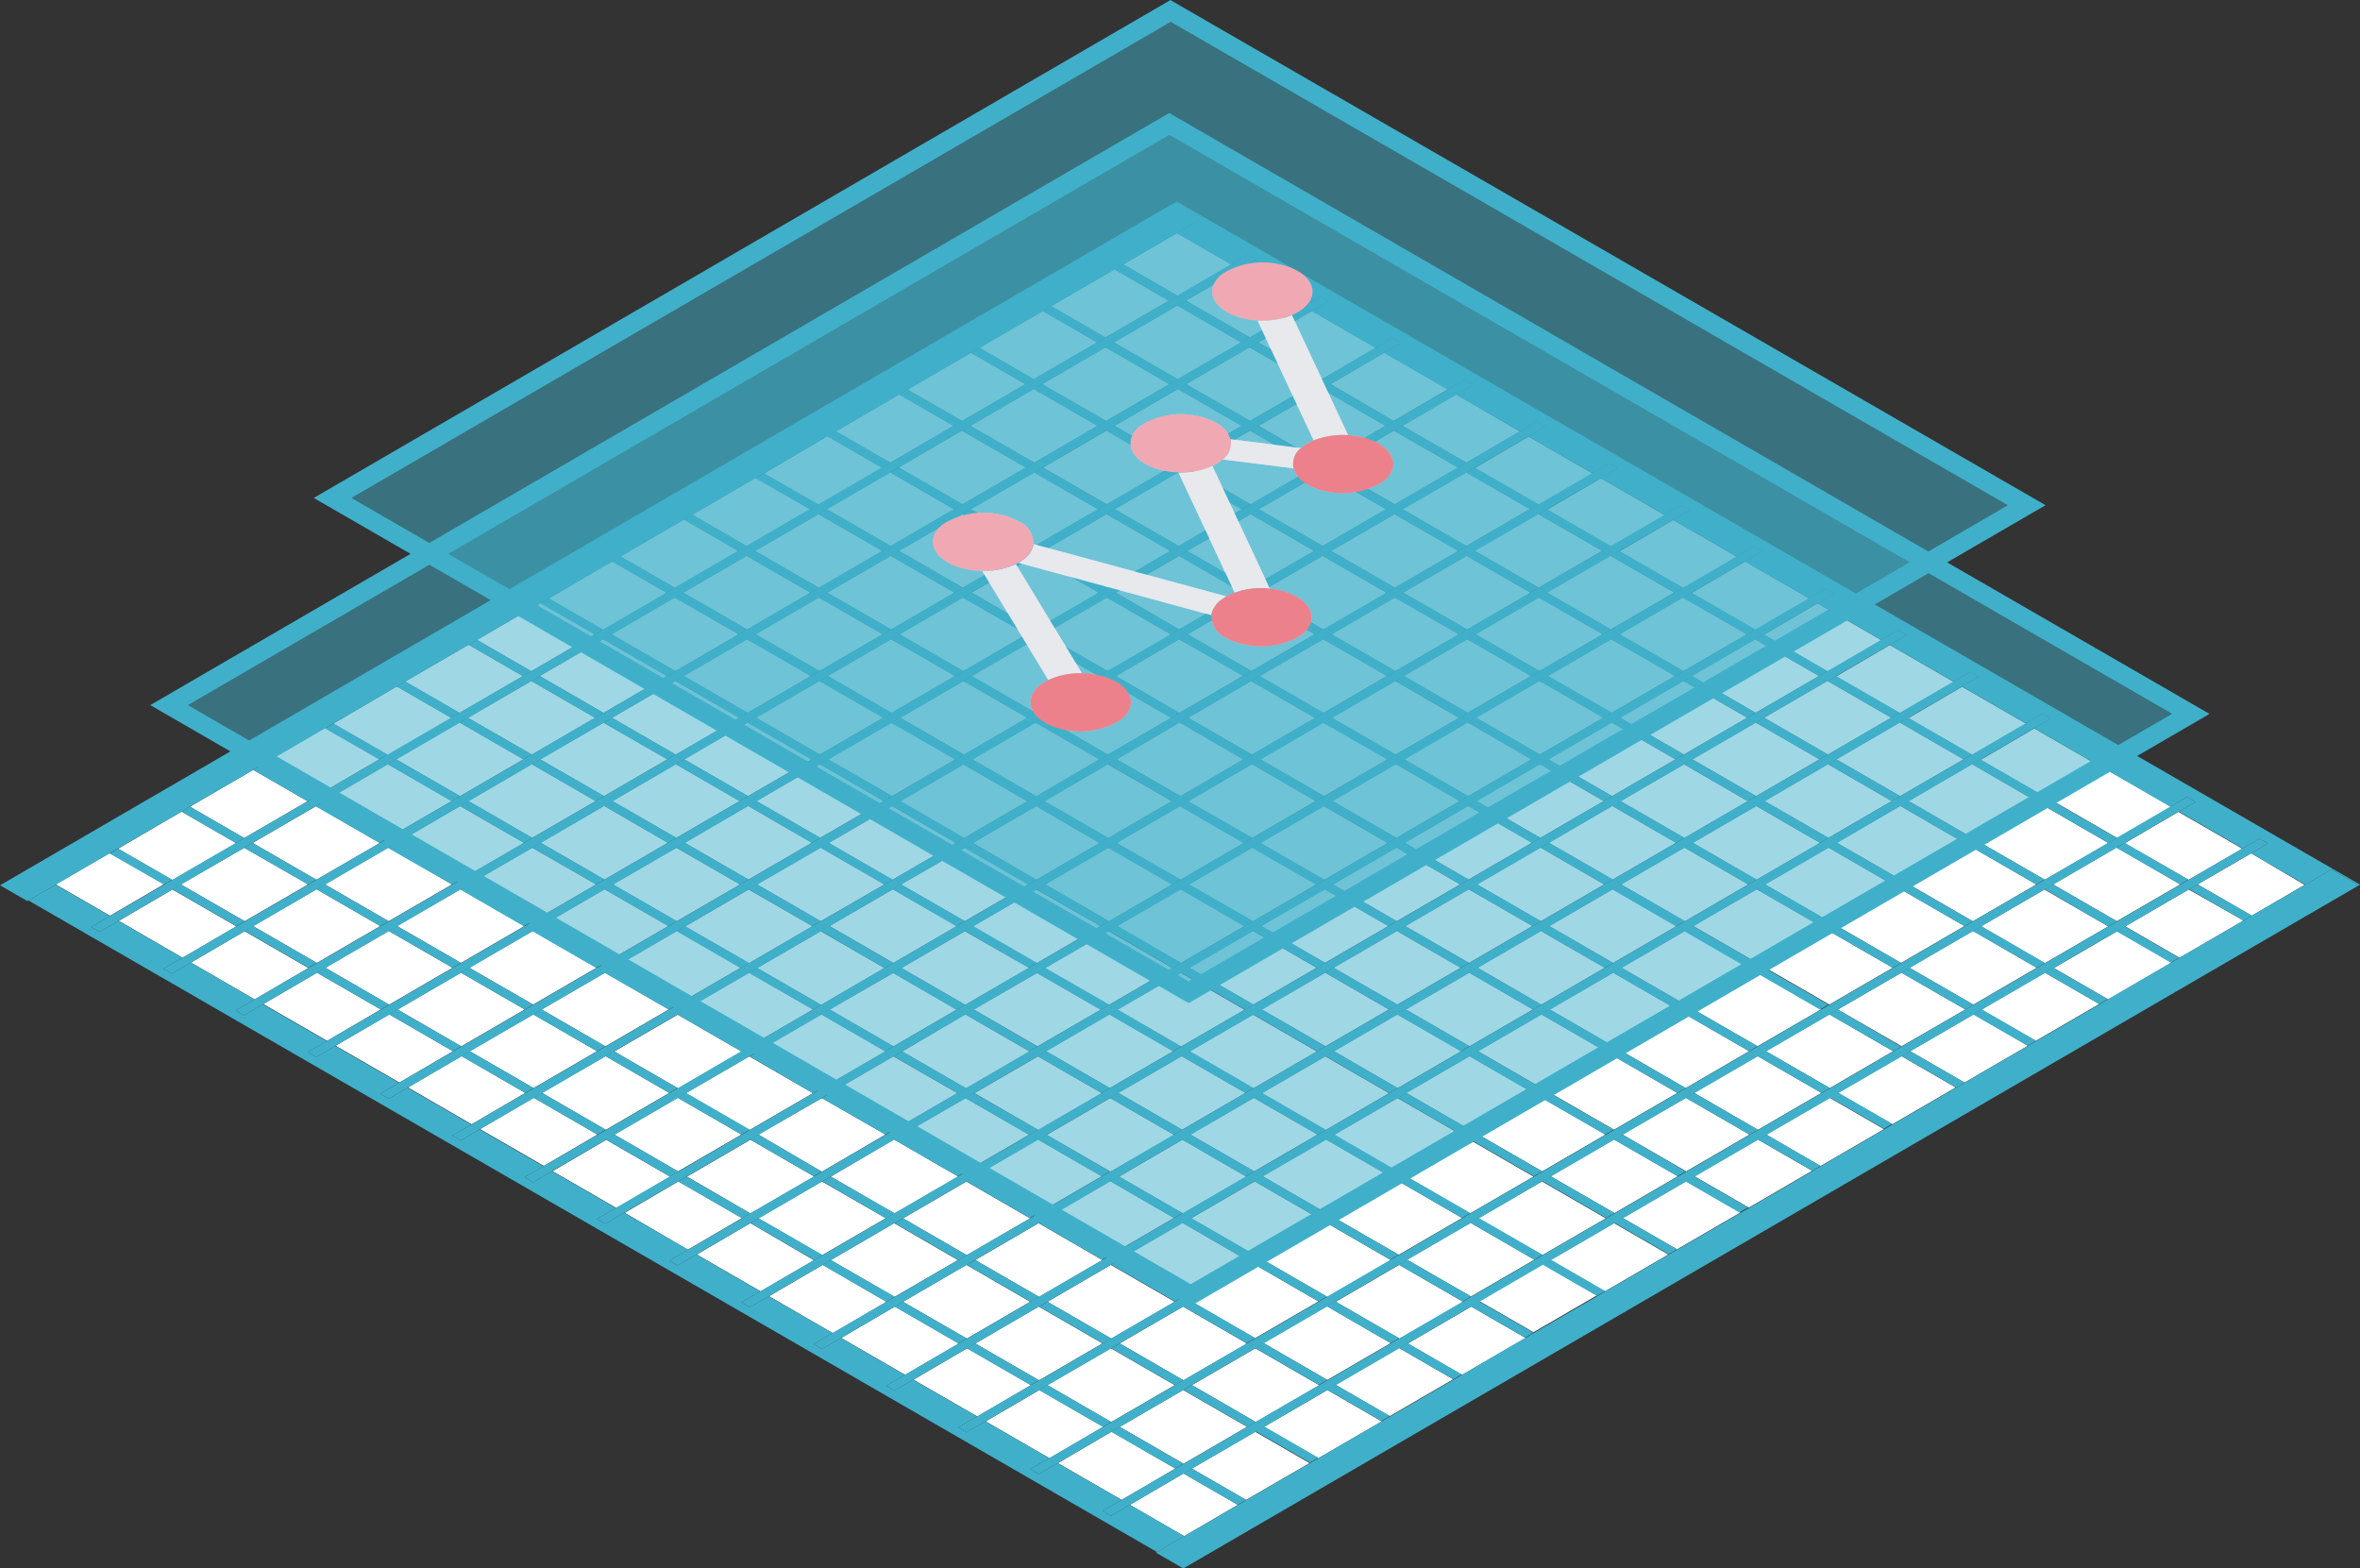
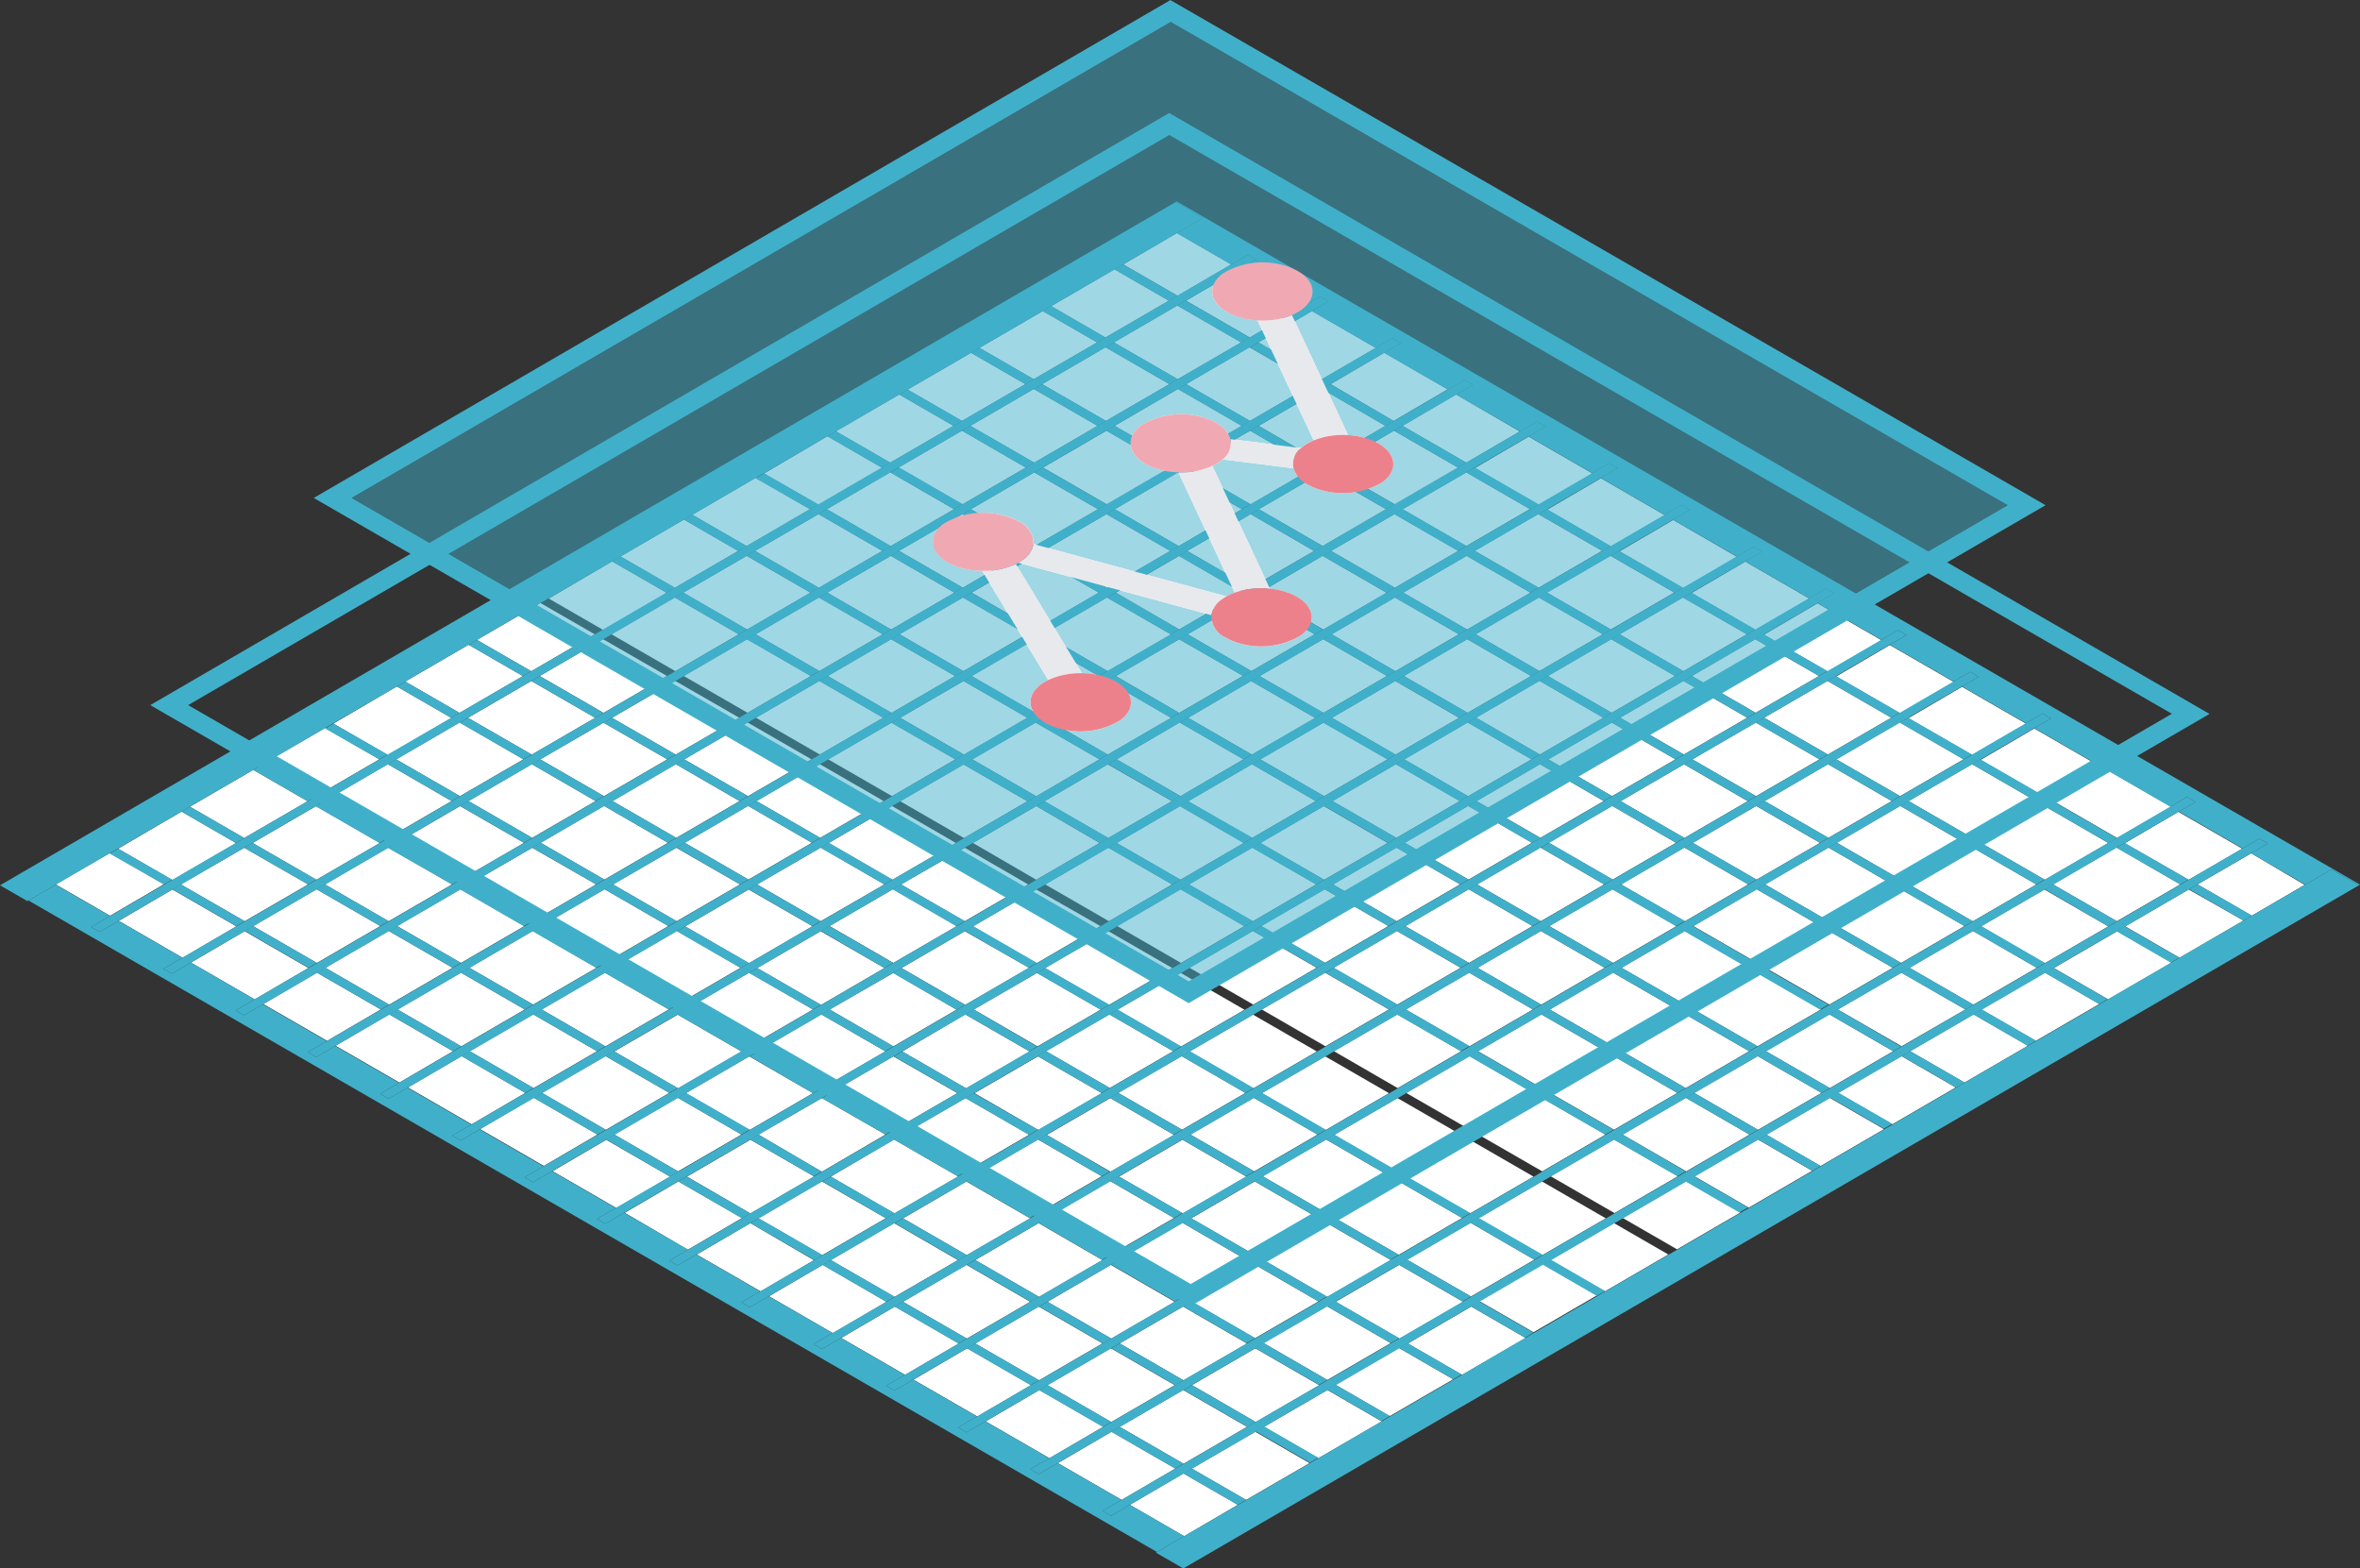
<svg xmlns="http://www.w3.org/2000/svg" viewBox="0 0 264.18 175.57">
  <rect x="0" y="0" width="264.18" height="175.57" fill="#333333" stroke="none" />
  <defs>
    <style>.cls-1{fill:none;}.cls-2{isolation:isolate;}.cls-3{clip-path:url(#clip-path);}.cls-4{fill:#fff;}.cls-5,.cls-7{fill:#40b0ca;}.cls-6{clip-path:url(#clip-path-2);}.cls-7{opacity:0.5;}.cls-8{clip-path:url(#clip-path-3);}.cls-9{fill:#e7e9ed;}.cls-10{fill:#ed818b;}.cls-11{fill:#f0a9b3;}</style>
    <clipPath id="clip-path">
      <polygon class="cls-1" points="0 99.1 131.72 22.55 264.19 99.03 132.46 175.57 0 99.1" />
    </clipPath>
    <clipPath id="clip-path-2">
      <polygon class="cls-1" points="16.82 78.93 130.88 12.65 247.37 79.91 133.31 146.19 16.82 78.93" />
    </clipPath>
    <clipPath id="clip-path-3">
      <polygon class="cls-1" points="35.12 55.74 131.03 0 228.98 56.55 133.06 112.29 35.12 55.74" />
    </clipPath>
  </defs>
  <title>Logo</title>
  <g id="Layer_2" data-name="Layer 2">
    <g id="Layer_1-2" data-name="Layer 1">
      <g id="SpatialTis-logo">
        <g id="Buttom">
          <g class="cls-2">
            <g class="cls-3">
              <path class="cls-4" d="M18.36,99l-6.08-3.51L6.24,99l6.08,3.51,6-3.51m8.09,4.67L19.3,99.57l-6,3.51,7.14,4.13,6-3.51m8.08,4.66-7.14-4.12-6,3.51,7.13,4.12,6-3.51M42.62,113l-7.14-4.12-6,3.51,7.14,4.12,6-3.51m8.08,4.67-7.13-4.12-6,3.51,7.14,4.12,6-3.51m8.09,4.67-7.13-4.12-6,3.51,7.13,4.12,6-3.51M66.88,127l-7.14-4.12-6,3.51,7.14,4.12,6-3.51M75,131.71l-7.14-4.12-6,3.51,7.14,4.12,6-3.51m8.09,4.67-7.15-4.13-6,3.51L77,139.89l6-3.51m8.08,4.67L84,136.92l-6,3.51,7.14,4.12,6-3.5m8.09,4.67-7.14-4.13-6,3.51,7.14,4.13,6-3.51m8.09,4.67-7.15-4.13-6,3.51,7.15,4.13,6-3.51m8.08,4.66-7.14-4.12-6,3.51,7.14,4.12,6-3.51m8.09,4.67-7.15-4.12-6,3.51,7.14,4.12,6-3.51m8.09,4.67-7.15-4.12-6,3.51,7.14,4.12,6-3.51m7,4.06-6.08-3.51-6,3.51,6.08,3.51,6-3.51M26.4,94.36l-6.08-3.51L13.22,95l6.08,3.51,7.1-4.12M34.49,99,27.34,94.9,20.24,99l7.15,4.12L34.49,99m8.08,4.66-7.14-4.12-7.1,4.13,7.14,4.12,7.1-4.13m8.09,4.67-7.15-4.12-7.09,4.12,7.14,4.13,7.1-4.13M58.74,113l-7.14-4.12L44.5,113l7.14,4.13,7.1-4.13m8.09,4.67-7.14-4.12-7.1,4.12,7.14,4.13,7.1-4.13m8.09,4.67-7.14-4.12-7.1,4.12,7.14,4.13,7.1-4.13M83,127l-7.14-4.12L68.77,127l7.13,4.12L83,127m8.09,4.67L84,127.58l-7.1,4.13L84,135.83l7.1-4.12m8.08,4.67L92,132.25l-7.1,4.13,7.14,4.12,7.09-4.12m8.09,4.67-7.13-4.13L93,141.05l7.14,4.12,7.09-4.12m8.09,4.67-7.14-4.13-7.1,4.13,7.15,4.12,7.09-4.12m8.09,4.66-7.14-4.12-7.1,4.13,7.14,4.12,7.1-4.13m8.09,4.67-7.15-4.12-7.1,4.12,7.15,4.13,7.1-4.13m8.09,4.67-7.15-4.12-7.1,4.12,7.15,4.13,7.1-4.13m7,4.06-6.08-3.51-7.1,4.12,6.08,3.51,7.1-4.12M34.43,89.69l-6.08-3.51L21.26,90.3l6.08,3.51,7.09-4.12m8.09,4.67-7.15-4.12-7.09,4.12,7.14,4.12,7.1-4.12M50.6,99l-7.14-4.12L36.37,99l7.14,4.12L50.6,99m8.09,4.67-7.15-4.13-7.09,4.12,7.15,4.13,7.09-4.12m8.08,4.66-7.14-4.12-7.09,4.12,7.14,4.12,7.09-4.12M74.86,113l-7.14-4.12L60.63,113l7.14,4.13L74.86,113M83,117.7l-7.14-4.12-7.1,4.12,7.15,4.13L83,117.7M91,122.37l-7.13-4.12-7.1,4.12,7.14,4.12L91,122.37M99.12,127,92,122.92,84.89,127,92,131.16,99.12,127m8.09,4.67-7.14-4.12L93,131.71l7.13,4.12,7.1-4.12m8.08,4.67-7.13-4.12-7.09,4.12,7.13,4.12,7.09-4.12m8.09,4.67-7.14-4.13-7.09,4.13,7.14,4.12,7.09-4.12m8.09,4.67-7.14-4.13-7.09,4.13,7.14,4.12,7.09-4.12m8.09,4.67-7.15-4.13-7.09,4.12,7.14,4.13,7.1-4.12m8.09,4.67-7.15-4.13-7.09,4.12,7.14,4.13,7.1-4.12m7,4.05-6.08-3.51-7.09,4.12,6.08,3.51,7.09-4.12M42.46,85l-6.07-3.51-7.1,4.12,6.08,3.51L42.46,85m8.09,4.67-7.14-4.13-7.09,4.13,7.14,4.12,7.09-4.12m8.09,4.67L51.5,90.23l-7.09,4.13,7.13,4.12,7.1-4.12M66.73,99,59.58,94.9,52.49,99l7.14,4.13L66.73,99m8.08,4.66-7.14-4.12-7.09,4.12,7.14,4.12,7.09-4.12m8.09,4.67-7.14-4.12-7.09,4.12,7.14,4.12,7.09-4.12M91,113l-7.15-4.12L76.75,113l7.15,4.13L91,113m8.08,4.67-7.14-4.12-7.09,4.12L92,121.82l7.09-4.12m8.09,4.67L100,118.25l-7.09,4.12,7.15,4.12,7.09-4.12m8.08,4.67-7.14-4.12L101,127l7.14,4.12,7.09-4.12m8.09,4.67-7.14-4.12-7.09,4.12,7.14,4.12,7.09-4.12m8.09,4.67-7.14-4.13-7.1,4.12,7.15,4.13,7.09-4.12m8.08,4.67-7.13-4.13-7.1,4.13,7.14,4.12,7.09-4.12m8.09,4.67-7.14-4.13-7.09,4.12,7.14,4.13,7.09-4.12m8.09,4.67-7.14-4.13-7.09,4.12,7.14,4.13,7.09-4.12m7,4.05-6.08-3.51-7.09,4.12,6.07,3.51,7.1-4.12M50.5,80.35l-6.08-3.51L37.32,81l6.08,3.51,7.1-4.12M58.59,85l-7.14-4.13L44.35,85l7.14,4.12L58.59,85m8.08,4.67-7.14-4.13-7.09,4.13,7.13,4.12,7.1-4.12m8.09,4.67-7.14-4.13-7.1,4.13,7.14,4.12,7.1-4.12M82.84,99,75.71,94.9,68.61,99l7.14,4.12L82.84,99m8.09,4.67L83.8,99.57l-7.1,4.13,7.14,4.12,7.09-4.13M99,108.36l-7.14-4.12-7.1,4.12,7.15,4.13L99,108.36m8.09,4.67L100,108.91,92.87,113l7.14,4.13,7.1-4.13m8.09,4.67-7.15-4.12L101,117.7l7.15,4.13,7.1-4.13m8.08,4.67-7.14-4.12-7.1,4.12,7.14,4.12,7.1-4.12m8.09,4.67-7.14-4.12-7.1,4.12,7.14,4.12,7.1-4.12m8.09,4.67-7.15-4.13-7.09,4.13,7.14,4.12,7.1-4.12m8.08,4.66-7.14-4.12-7.1,4.13,7.14,4.12,7.1-4.13m8.09,4.68-7.14-4.13-7.1,4.13,7.14,4.12,7.1-4.12m8.09,4.67-7.15-4.13-7.09,4.13,7.14,4.12,7.1-4.12m7,4.05-6.08-3.51-7.09,4.13,6.07,3.51,7.1-4.13M58.53,75.68l-6.08-3.51-7.09,4.12,6.08,3.51,7.09-4.12m8.09,4.67-7.14-4.12-7.1,4.12,7.15,4.12,7.09-4.12M74.7,85,67.56,80.9,60.47,85l7.14,4.12L74.7,85m8.09,4.67-7.14-4.13-7.09,4.13,7.14,4.12,7.09-4.12m8.09,4.67-7.14-4.13-7.09,4.13,7.13,4.12,7.1-4.12M99,99l-7.13-4.12L84.74,99l7.13,4.12L99,99m8.09,4.67-7.14-4.13-7.09,4.12,7.14,4.13,7.09-4.12m8.09,4.66L108,104.24l-7.09,4.12,7.14,4.12,7.09-4.12m8.09,4.67-7.15-4.12L109,113l7.14,4.13,7.1-4.13m8.08,4.67-7.14-4.12-7.09,4.12,7.14,4.12,7.09-4.12m8.09,4.67-7.14-4.12-7.09,4.12,7.14,4.12,7.09-4.12m8.09,4.67-7.15-4.12L133.25,127l7.15,4.12,7.09-4.12m8.08,4.67-7.14-4.12-7.09,4.12,7.14,4.12,7.09-4.12m8.09,4.67-7.14-4.13-7.1,4.12,7.15,4.13,7.09-4.12m8.09,4.67-7.14-4.13-7.1,4.13,7.15,4.12,7.09-4.12m7,4-6.08-3.51-7.09,4.13,6.08,3.5,7.09-4.12M66.57,71,60.49,67.5l-7.1,4.13,6.08,3.51L66.57,71m8.09,4.67-7.15-4.12-7.1,4.12,7.15,4.13,7.1-4.13m8.08,4.67L75.6,76.23l-7.1,4.12,7.14,4.12,7.1-4.12M90.83,85l-7.15-4.13L76.59,85l7.14,4.12L90.83,85m8.08,4.67-7.14-4.13-7.09,4.13,7.13,4.12,7.1-4.12M107,94.36l-7.14-4.13-7.09,4.13,7.13,4.12,7.1-4.12M115.09,99,108,94.9,100.85,99l7.14,4.12,7.1-4.12m8.08,4.66L116,99.57l-7.1,4.13,7.14,4.12,7.09-4.13m8.09,4.67-7.14-4.12-7.1,4.12,7.15,4.13,7.09-4.13m8.09,4.67-7.14-4.12-7.1,4.12,7.14,4.12,7.1-4.12m8.09,4.67-7.14-4.12-7.1,4.12,7.14,4.13,7.1-4.13m8.08,4.67-7.14-4.12-7.1,4.12,7.15,4.13,7.09-4.13m8.09,4.67-7.14-4.12-7.1,4.12,7.14,4.12,7.1-4.12m8.09,4.67-7.15-4.13-7.1,4.13,7.15,4.12,7.1-4.12m8.09,4.67-7.15-4.13-7.1,4.13,7.15,4.12,7.1-4.12m7,4.05-6.08-3.51-7.1,4.13,6.08,3.51,7.1-4.13M74.6,66.34l-6.08-3.5L61.43,67l6.08,3.51,7.09-4.13M82.69,71l-7.15-4.12L68.45,71l7.15,4.13L82.69,71m8.08,4.67-7.14-4.12-7.09,4.12,7.14,4.12,7.09-4.12m8.09,4.67-7.14-4.12-7.1,4.12,7.15,4.12,7.09-4.12M106.94,85,99.8,80.9,92.71,85l7.14,4.12L106.94,85M115,89.69l-7.14-4.12-7.09,4.12,7.14,4.12L115,89.69m8.09,4.67L116,90.23l-7.09,4.13L116,98.48l7.09-4.12M131.2,99l-7.13-4.12L117,99l7.14,4.12L131.2,99m8.09,4.67-7.14-4.13-7.09,4.12,7.14,4.13,7.09-4.12m8.09,4.66-7.14-4.12-7.09,4.12,7.14,4.12,7.09-4.12m8.09,4.67-7.14-4.12L141.24,113l7.13,4.12,7.1-4.12m8.09,4.67-7.15-4.12-7.09,4.12,7.14,4.13,7.1-4.13m8.08,4.67-7.14-4.12-7.09,4.12,7.14,4.12,7.09-4.12m8.09,4.67-7.15-4.12L165.49,127l7.15,4.12,7.09-4.12m8.09,4.67-7.15-4.12-7.09,4.12,7.15,4.12,7.09-4.12m7,4.06-6.08-3.51-7.09,4.12,6.08,3.51,7.09-4.12M82.63,61.67l-6.07-3.51-7.1,4.13,6.08,3.51,7.09-4.13m8.09,4.67-7.14-4.12-7.09,4.12,7.14,4.13,7.09-4.13M98.81,71l-7.14-4.12L84.58,71l7.14,4.12L98.81,71m8.09,4.67-7.15-4.12-7.09,4.12L99.8,79.8l7.1-4.12M115,80.35l-7.14-4.12-7.09,4.12,7.14,4.12L115,80.35M123.07,85l-7.14-4.12L108.84,85,116,89.14,123.07,85m8.09,4.67L124,85.56l-7.09,4.13,7.15,4.12,7.09-4.12m8.08,4.67-7.14-4.13L125,94.36l7.14,4.12,7.09-4.12M147.33,99l-7.14-4.13L133.09,99l7.15,4.13L147.33,99m8.08,4.66-7.13-4.12-7.1,4.12,7.14,4.12,7.09-4.12m8.09,4.67-7.14-4.12-7.09,4.12,7.14,4.12,7.09-4.12m8.09,4.67-7.14-4.12L157.36,113l7.14,4.12,7.09-4.12m8.09,4.67-7.14-4.12-7.09,4.12,7.13,4.12,7.1-4.12m8.08,4.67-7.14-4.12-7.09,4.12,7.14,4.12,7.09-4.12m8.09,4.67-7.14-4.12L181.62,127l7.14,4.12,7.09-4.12m7,4.06-6.08-3.51-7.09,4.12,6.08,3.51,7.09-4.12M90.67,57l-6.08-3.51L77.5,57.62l6.07,3.51L90.67,57m8.09,4.67-7.14-4.12-7.1,4.12,7.14,4.13,7.1-4.13m8.08,4.67-7.13-4.12-7.1,4.12,7.14,4.13,7.09-4.13M114.93,71l-7.14-4.12L100.69,71l7.15,4.13L114.93,71M123,75.68l-7.14-4.12-7.1,4.12,7.14,4.12,7.1-4.12m8.09,4.67L124,76.23l-7.1,4.12L124,84.47l7.1-4.12M139.19,85l-7.14-4.13L125,85l7.15,4.12L139.19,85m8.09,4.67-7.14-4.13L133,89.69l7.14,4.12,7.1-4.12m8.09,4.67-7.15-4.13-7.1,4.13,7.15,4.12,7.1-4.12M163.45,99l-7.14-4.12L149.21,99l7.14,4.12,7.1-4.13m8.09,4.67-7.14-4.12-7.1,4.13,7.14,4.12,7.1-4.13m8.09,4.67-7.15-4.12-7.09,4.12,7.14,4.13,7.1-4.13m8.08,4.67-7.14-4.12L173.48,113l7.13,4.12,7.1-4.12m8.09,4.67-7.14-4.12-7.1,4.12,7.14,4.13,7.1-4.13m8.09,4.67-7.14-4.12-7.1,4.12,7.14,4.13,7.1-4.13m7,4.06-6.07-3.51-7.1,4.12,6.08,3.51,7.09-4.12M98.7,52.34l-6.08-3.51L85.53,53l6.08,3.51,7.09-4.12M106.79,57l-7.14-4.13L92.56,57l7.14,4.13L106.79,57m8.08,4.66-7.13-4.12-7.1,4.12,7.14,4.13,7.09-4.13M123,66.34l-7.14-4.12-7.09,4.12,7.14,4.13L123,66.34M131.05,71l-7.14-4.12L116.82,71,124,75.13l7.1-4.12m8.09,4.67L132,71.56l-7.09,4.12L132,79.8l7.1-4.12m8.09,4.67-7.15-4.12L133,80.35l7.14,4.12,7.1-4.12M155.31,85l-7.14-4.12L141.08,85l7.14,4.12L155.31,85m8.09,4.67-7.15-4.13-7.09,4.13,7.15,4.12,7.09-4.12m8.08,4.67-7.14-4.13-7.09,4.13,7.14,4.12,7.09-4.12M179.57,99l-7.14-4.13L165.34,99l7.14,4.12L179.57,99m8.09,4.67-7.15-4.13-7.09,4.12,7.15,4.13,7.09-4.12m8.08,4.66-7.14-4.12-7.09,4.12,7.14,4.12,7.09-4.12m8.09,4.67-7.14-4.12L189.6,113l7.14,4.12,7.09-4.12m8.09,4.67-7.14-4.12-7.1,4.12,7.15,4.13,7.09-4.13m7,4.06-6.07-3.51-7.1,4.12,6.08,3.51,7.09-4.12M106.74,47.67l-6.08-3.51-7.09,4.12,6.08,3.51,7.09-4.12m8.09,4.67-7.15-4.13-7.09,4.12,7.15,4.13,7.09-4.12M122.91,57l-7.14-4.12L108.68,57l7.14,4.12L122.91,57M131,61.67l-7.14-4.12-7.1,4.12,7.15,4.13L131,61.67m8.08,4.67L132,62.22l-7.1,4.12L132,70.46l7.09-4.12M147.17,71,140,66.89,132.94,71l7.14,4.12L147.17,71m8.09,4.67-7.14-4.12L141,75.68l7.14,4.12,7.09-4.12m8.09,4.67-7.14-4.12-7.09,4.12,7.13,4.12,7.1-4.12M171.43,85l-7.14-4.13L157.2,85l7.14,4.13L171.43,85m8.09,4.67-7.14-4.13-7.09,4.13,7.14,4.12,7.09-4.12m8.09,4.67-7.14-4.13-7.09,4.13,7.14,4.12,7.09-4.12M195.7,99l-7.15-4.13L181.46,99l7.14,4.13L195.7,99m8.08,4.66-7.14-4.12-7.09,4.12,7.14,4.12,7.09-4.12m8.09,4.67-7.15-4.12-7.09,4.12,7.15,4.12,7.09-4.12M220,113l-7.15-4.12L205.72,113l7.15,4.12L220,113m7,4.06-6.08-3.51-7.09,4.12,6.08,3.51,7.09-4.12M114.78,43l-6.08-3.51-7.1,4.12,6.08,3.51,7.1-4.12m8.08,4.67-7.14-4.13-7.1,4.13,7.15,4.12,7.09-4.12M131,52.33l-7.14-4.12-7.1,4.13,7.14,4.12,7.1-4.13M139,57l-7.15-4.12L124.79,57l7.15,4.13L139,57m8.08,4.67L140,57.55l-7.1,4.12L140,65.79l7.1-4.12m8.09,4.67-7.14-4.12L141,66.34l7.14,4.13,7.1-4.13M163.3,71l-7.15-4.12L149.06,71l7.14,4.13L163.3,71m8.08,4.67-7.14-4.12-7.09,4.12,7.13,4.12,7.1-4.12m8.09,4.67-7.14-4.13-7.1,4.13,7.14,4.12,7.1-4.12M187.55,85l-7.13-4.12L173.32,85l7.14,4.12L187.55,85m8.09,4.68-7.13-4.13-7.1,4.13,7.14,4.12,7.09-4.12m8.09,4.67-7.14-4.13-7.1,4.13,7.14,4.12,7.1-4.12M211.82,99l-7.14-4.12L197.58,99l7.14,4.12,7.1-4.13m8.09,4.67-7.15-4.12-7.1,4.12,7.15,4.13,7.1-4.13m8.08,4.67-7.14-4.12-7.1,4.12,7.15,4.13,7.09-4.13m7,4.06-6.08-3.51-7.1,4.12,6.08,3.51,7.1-4.12M122.81,38.33l-6.08-3.51-7.09,4.12,6.07,3.51,7.1-4.12M130.9,43l-7.15-4.13L116.66,43l7.14,4.12L130.9,43M139,47.67l-7.14-4.13-7.09,4.13,7.14,4.12L139,47.67m8.09,4.67-7.15-4.13-7.09,4.12L140,56.46l7.09-4.12M155.15,57,148,52.88,140.92,57l7.14,4.12L155.15,57m8.09,4.67-7.14-4.12L149,61.67l7.14,4.12,7.09-4.12m8.09,4.67-7.15-4.12-7.09,4.12,7.15,4.13,7.09-4.13M179.41,71l-7.14-4.12L165.18,71l7.14,4.12L179.41,71m8.09,4.67-7.14-4.12-7.09,4.12,7.14,4.12,7.09-4.12m8.08,4.67-7.13-4.12-7.1,4.12,7.14,4.12,7.09-4.12M203.67,85l-7.13-4.12L189.44,85l7.14,4.12L203.67,85m8.09,4.67-7.14-4.13-7.09,4.13,7.14,4.12,7.09-4.12m8.09,4.67-7.14-4.13-7.09,4.13,7.13,4.12,7.1-4.12M227.94,99l-7.15-4.13L213.7,99l7.14,4.13,7.1-4.12M236,103.7l-7.15-4.13-7.09,4.12,7.14,4.13,7.1-4.12m7,4L237,104.24l-7.09,4.12,6.08,3.51,7.09-4.12M130.84,33.66l-6.08-3.51-7.09,4.12,6.07,3.51,7.1-4.12m8.09,4.67-7.14-4.13-7.1,4.13,7.14,4.12,7.1-4.12M147,43l-7.14-4.13L132.78,43l7.14,4.12L147,43m8.08,4.67L148,43.54l-7.1,4.13L148,51.79l7.09-4.12m8.09,4.66-7.14-4.12L149,52.34l7.14,4.12,7.1-4.13M171.28,57l-7.14-4.12L157,57l7.14,4.12,7.1-4.13m8.09,4.67-7.15-4.12-7.1,4.12,7.15,4.13,7.1-4.13m8.08,4.67-7.14-4.12-7.1,4.12,7.14,4.13,7.1-4.13M195.54,71l-7.15-4.12L181.3,71l7.14,4.13,7.1-4.13m8.08,4.67-7.14-4.12-7.09,4.12,7.13,4.12,7.1-4.12m8.09,4.67-7.14-4.12-7.1,4.12,7.14,4.12,7.1-4.12M219.8,85l-7.14-4.13L205.56,85l7.14,4.12L219.8,85m8.08,4.66-7.13-4.12-7.1,4.13,7.14,4.12,7.09-4.13M236,94.36l-7.14-4.13-7.1,4.13,7.14,4.12,7.1-4.12M244.06,99l-7.14-4.13L229.82,99l7.14,4.12,7.1-4.12m7,4L245,99.57l-7.1,4.13,6.08,3.51,7.1-4.13M137.82,29.6l-6.08-3.51-6,3.51,6.08,3.51,6-3.51m8.09,4.67-7.14-4.12-6,3.51,7.14,4.12,6-3.51M154,38.94l-7.14-4.12-6,3.51L148,42.45l6-3.51m8.09,4.67-7.14-4.12-6,3.51L156,47.12l6-3.51m8.08,4.67L163,44.16l-6,3.51,7.14,4.12,6-3.51M178.25,53l-7.13-4.12-6,3.51,7.14,4.12,6-3.51m8.09,4.67-7.14-4.13-6,3.51,7.14,4.13,6-3.51m8.09,4.67-7.14-4.13-6,3.51,7.14,4.12,6-3.5M202.52,67l-7.15-4.13-6,3.51,7.15,4.13,6-3.51m8.08,4.66-7.14-4.12-6,3.51,7.14,4.12,6-3.51m8.09,4.67-7.14-4.12-6,3.51,7.14,4.12,6-3.51M226.78,81l-7.15-4.12-6,3.51,7.15,4.12,6-3.51m8.08,4.67-7.14-4.12-6,3.51,7.14,4.12,6-3.51M243,90.3l-7.14-4.12-6,3.5,7.14,4.13,6-3.51M251,95l-7.15-4.12-6,3.51L245,98.48,251,95m7,4.06L252,95.52,246,99l6.07,3.5,6-3.5" />
              <polyline class="cls-5" points="264.19 99.03 131.72 22.55 128.67 24.32 131.6 22.62 134.67 24.39 131.74 26.09 137.82 29.6 139.69 28.52 140.64 29.06 138.76 30.15 145.91 34.27 147.78 33.19 148.73 33.73 146.85 34.82 153.99 38.94 155.86 37.85 156.81 38.4 154.94 39.49 162.08 43.61 163.95 42.52 164.9 43.07 163.03 44.16 170.16 48.28 172.04 47.19 172.99 47.74 171.12 48.83 178.25 52.95 180.13 51.86 181.07 52.41 179.2 53.49 186.34 57.62 188.22 56.53 189.16 57.08 187.29 58.16 194.43 62.28 196.3 61.2 197.24 61.74 195.37 62.83 202.52 66.96 204.39 65.87 205.33 66.41 203.46 67.5 210.6 71.62 212.47 70.53 213.42 71.08 211.55 72.17 218.69 76.29 220.56 75.2 221.5 75.75 219.63 76.84 226.78 80.96 228.65 79.88 229.59 80.42 227.72 81.51 234.86 85.63 236.73 84.54 237.68 85.09 235.81 86.18 242.95 90.3 244.82 89.21 245.77 89.76 243.9 90.85 251.04 94.97 252.91 93.88 253.86 94.43 251.98 95.52 258.06 99.03 260.99 97.32 264.06 99.1 264.19 99.03" />
              <path class="cls-5" d="M131.78,33.11,125.7,29.6l-.94.55,6.08,3.51.94-.55m8.09,4.67-7.14-4.12-.94.54,7.14,4.13.94-.55M148,42.45l-7.13-4.12-.94.54L147,43l.93-.55M156,47.12,148.9,43l-.94.54,7.14,4.13.94-.55m8.09,4.67L157,47.67l-.94.54,7.14,4.12.94-.54m8.09,4.67-7.14-4.12-.94.54L171.28,57l.94-.54m8.08,4.67L173.16,57l-.94.55,7.15,4.12.93-.54m8.09,4.66-7.14-4.12-.94.55,7.14,4.12.94-.55m8.09,4.68-7.15-4.13-.94.55L195.54,71l.94-.54m8.08,4.66L197.42,71l-.94.55,7.14,4.12.94-.55m8.09,4.67-7.14-4.12-.94.55,7.14,4.12.94-.55m8.09,4.67-7.15-4.12-.93.54L219.8,85l.94-.55m8.08,4.67L221.68,85l-.93.54,7.13,4.12.94-.54m8.09,4.67-7.14-4.13-.94.55L236,94.36l.94-.55M245,98.48l-7.14-4.12-.94.54L244.06,99l.94-.55m7,4L246,99l-.94.54,6.08,3.51.93-.55" />
              <path class="cls-5" d="M123.74,37.78l-6.07-3.51-.94.55,6.08,3.51.93-.55m8.09,4.67-7.14-4.12-.94.54L130.9,43l.93-.55m8.09,4.67L132.78,43l-.94.54L139,47.67l.94-.55M148,51.79l-7.15-4.12-.94.54,7.15,4.13.94-.55m8.08,4.67L149,52.34l-.94.54L155.15,57l.94-.54m8.09,4.67L157,57l-.94.54,7.14,4.12.94-.54m8.09,4.67-7.15-4.13-.94.55,7.15,4.12.94-.54m8.08,4.67-7.14-4.13-.94.55L179.41,71l.94-.54m8.09,4.67L181.3,71l-.94.55,7.14,4.12.94-.54m8.08,4.66-7.13-4.12-.94.55,7.13,4.12.94-.55m8.09,4.67-7.14-4.12-.93.55L203.67,85l.94-.55m8.09,4.67L205.56,85l-.94.54,7.14,4.13.94-.55m8.09,4.67-7.14-4.12-.94.54,7.14,4.13.94-.55m8.08,4.67-7.14-4.12-.94.54L227.94,99l.93-.55m8.09,4.67L229.82,99l-.94.54L236,103.7l.93-.55m7,4.06-6.08-3.51-.94.54,6.08,3.51.94-.54" />
              <path class="cls-5" d="M115.71,42.45l-6.07-3.51-.94.55L114.78,43l.93-.55m8.09,4.67L116.66,43l-.94.54,7.14,4.13.94-.55m8.09,4.67-7.14-4.12-.94.54L131,52.33l.94-.54M140,56.46l-7.15-4.13-.94.55L139,57l.94-.54m8.08,4.66L140.92,57l-.94.55,7.14,4.12.94-.55m8.09,4.67L149,61.67l-.94.55,7.14,4.12.94-.55m8.09,4.68-7.15-4.13-.94.55L163.3,71l.94-.54m8.08,4.66L165.18,71l-.94.55,7.14,4.12.94-.55m8.09,4.67-7.14-4.12-.94.54,7.14,4.13.94-.55m8.08,4.67-7.14-4.12-.93.54L187.55,85l.94-.54m8.09,4.67L189.44,85l-.93.54,7.13,4.13.94-.55m8.09,4.67-7.14-4.12-.94.54,7.14,4.13.94-.55m8.08,4.67-7.13-4.12-.94.54L211.82,99l.93-.54m8.09,4.67L213.7,99l-.94.55,7.15,4.12.93-.54m8.09,4.67-7.14-4.13-.94.55,7.14,4.12.94-.54m7,4.05-6.08-3.51-.94.55,6.08,3.51.94-.55" />
              <path class="cls-5" d="M107.68,47.12l-6.08-3.51-.94.55,6.08,3.51.94-.55m8.09,4.67-7.15-4.12-.94.54,7.15,4.13.94-.55m8.08,4.67-7.14-4.12-.94.54L122.91,57l.94-.54m8.09,4.67L124.79,57l-.93.55L131,61.67l.94-.54M140,65.79l-7.14-4.12-.93.55,7.13,4.12.94-.55m8.09,4.68L141,66.34l-.94.55L147.17,71l.94-.54m8.09,4.67L149.06,71l-.94.55,7.14,4.12.94-.54m8.08,4.66-7.13-4.12-.94.55,7.14,4.12.93-.55m8.09,4.67-7.14-4.12-.94.54L171.43,85l.94-.55m8.09,4.67L173.32,85l-.94.54,7.14,4.13.94-.55m8.09,4.67-7.14-4.12-.94.54,7.14,4.13.94-.55m8.08,4.67-7.14-4.12-.94.54L195.7,99l.93-.55m8.09,4.67L197.58,99l-.94.54,7.14,4.12.94-.54m8.09,4.67-7.15-4.13-.94.55,7.15,4.12.94-.54m8.09,4.67-7.15-4.13-.94.55L220,113l.94-.54m7,4.05L221.84,113l-.94.55,6.08,3.51.94-.55" />
              <path class="cls-5" d="M99.65,51.79l-6.08-3.51-.95.55,6.08,3.51,1-.55m8.09,4.67-7.15-4.13-.94.55L106.79,57l.95-.55m8.08,4.66L108.68,57l-.94.55,7.13,4.12.95-.55m8.09,4.68-7.15-4.13-.94.55L123,66.34l1-.54M132,70.46l-7.14-4.12-.94.55L131.05,71l.94-.55m8.09,4.67L132.94,71l-.94.55,7.14,4.12.94-.55m8.09,4.67L141,75.68l-.95.55,7.15,4.12.94-.55m8.08,4.67-7.13-4.12-1,.55L155.31,85l.94-.55m8.09,4.67L157.2,85l-.95.55,7.15,4.13.94-.55m8.09,4.67-7.14-4.12-.95.54,7.14,4.13,1-.55m8.09,4.67-7.14-4.12-.95.54L179.57,99l1-.55m8.08,4.67L181.46,99l-1,.55,7.15,4.13.94-.55m8.09,4.66-7.14-4.12-1,.55,7.14,4.12.95-.55m8.09,4.67-7.15-4.12-.94.55,7.14,4.12.95-.55m8.09,4.67L205.72,113l-.94.55,7.14,4.12,1-.55m7,4.06-6.08-3.51-.94.55,6.07,3.51.95-.55" />
              <path class="cls-5" d="M91.61,56.46,85.53,53l-.94.54L90.67,57l.94-.54m8.09,4.67L92.56,57l-.94.55,7.14,4.12.94-.54m8.08,4.67-7.14-4.13-.93.55,7.13,4.12.94-.54m8.09,4.67-7.14-4.13-.94.55L114.93,71l.94-.54M124,75.13,116.82,71l-.94.55L123,75.68l.93-.55M132,79.8l-7.13-4.12-.94.55,7.14,4.12.93-.55m8.09,4.67L133,80.35l-.94.54L139.19,85l.94-.55m8.09,4.67L141.08,85l-.94.54,7.14,4.13.94-.55m8.09,4.67-7.15-4.12-.94.54,7.15,4.13.94-.55m8.08,4.67-7.14-4.12-.94.54L163.45,99l.94-.54m8.09,4.67L165.34,99l-.94.54,7.14,4.12.94-.54m8.09,4.67-7.15-4.13-.94.55,7.15,4.12.94-.54m8.08,4.66-7.14-4.12-.94.55,7.14,4.12.94-.55m8.09,4.67L189.6,113l-.94.55,7.14,4.12.94-.55m8.09,4.68-7.15-4.13-.93.55,7.14,4.12.94-.54m7,4-6.08-3.51-.93.55,6.07,3.51.94-.55" />
              <path class="cls-5" d="M83.57,61.13,77.5,57.62l-.94.54,6.07,3.51.94-.54m8.09,4.67-7.14-4.13-.94.55,7.14,4.12.94-.54m8.09,4.67-7.14-4.13-.94.55L98.81,71l.94-.54m8.09,4.67L100.69,71l-.94.55,7.15,4.12.94-.54m8.08,4.66-7.14-4.12-.94.55L115,80.35l.94-.55M124,84.47l-7.14-4.12-.94.55L123.07,85l.94-.55m8.09,4.67L125,85l-.94.54,7.15,4.13.94-.55m8.08,4.67L133,89.69l-.94.54,7.14,4.13.94-.55m8.09,4.67-7.15-4.12-.93.54L147.33,99l.94-.55m8.08,4.67L149.21,99l-.93.54,7.13,4.12.94-.54m8.09,4.67-7.14-4.12-.94.54,7.14,4.12.94-.54m8.09,4.67-7.14-4.13-.94.55,7.14,4.12.94-.54m8.08,4.66L173.48,113l-.94.55,7.14,4.12.93-.55m8.09,4.68-7.14-4.13-.94.55,7.14,4.12.94-.54m8.09,4.67-7.14-4.13-.94.55,7.14,4.12.94-.54m7,4.05L197.74,127l-.94.55,6.08,3.51.94-.55" />
              <path class="cls-5" d="M75.54,65.8l-6.08-3.51-.94.55,6.08,3.5.94-.54m8.09,4.67-7.14-4.13-.95.55L82.69,71l.94-.54m8.09,4.66L84.58,71l-1,.55,7.14,4.12,1-.55M99.8,79.8l-7.14-4.12-.94.55,7.14,4.12.94-.55m8.09,4.67-7.14-4.12-1,.55L106.94,85l1-.55M116,89.14,108.84,85l-1,.55L115,89.69l1-.55m8.09,4.67-7.15-4.12-.94.54,7.14,4.13.95-.55m8.08,4.67L125,94.36l-.94.55L131.2,99l1-.55m8.09,4.67L133.09,99l-.94.55,7.14,4.13,1-.55m8.08,4.66-7.14-4.12-.94.55,7.14,4.12.94-.55m8.09,4.67-7.14-4.12-.94.55,7.14,4.12.94-.55m8.09,4.67L157.36,113l-1,.55,7.15,4.12.94-.55m8.08,4.67-7.13-4.12-.95.55,7.14,4.12.94-.55m8.09,4.67-7.14-4.12-.95.55,7.15,4.12.94-.55m8.09,4.67L181.62,127l-1,.55,7.15,4.12.94-.55m7,4.06-6.08-3.51-1,.55,6.08,3.51.95-.55" />
-               <path class="cls-5" d="M67.51,70.47,61.43,67l-.94.54L66.57,71l.94-.54m8.09,4.67L68.45,71l-.94.55,7.15,4.12.94-.54m8.08,4.66-7.14-4.12-.94.55,7.14,4.12.94-.55m8.09,4.67-7.15-4.12-.94.54L90.83,85l.94-.55m8.08,4.67L92.71,85l-.94.54,7.14,4.13.94-.55m8.09,4.67-7.14-4.12-.94.54L107,94.36l.94-.55M116,98.48l-7.14-4.12-.94.54L115.09,99l.94-.55m8.08,4.67L117,99l-.93.54,7.13,4.12.94-.54m8.09,4.67-7.14-4.13-.94.55,7.14,4.12.94-.54m8.09,4.66-7.14-4.12-.94.55,7.14,4.12.94-.55m8.08,4.67L141.24,113l-.94.55,7.14,4.12.93-.55m8.09,4.68-7.14-4.13-.94.55,7.14,4.12.94-.54m8.09,4.66-7.14-4.12-.94.55,7.14,4.12.94-.55m8.09,4.67L165.49,127l-.94.54,7.15,4.13.94-.55m8.09,4.67-7.15-4.12-.94.54,7.15,4.13.94-.55m7,4.06-6.08-3.51-.94.54,6.08,3.51.94-.54" />
              <path class="cls-5" d="M59.47,75.14l-6.08-3.51-.94.54,6.08,3.51.94-.54m8.09,4.67-7.15-4.13-.93.55,7.14,4.12.94-.54m8.08,4.66L68.5,80.35l-.94.55L74.7,85l.94-.55m8.09,4.67L76.59,85l-.94.54,7.14,4.13.94-.55m8.08,4.67-7.13-4.12-.94.54,7.14,4.13.93-.55m8.09,4.67-7.13-4.12-.94.55L99,99l.94-.55m8.09,4.67L100.85,99l-.94.54,7.14,4.13.94-.55m8.09,4.67-7.14-4.12-.94.54,7.14,4.12.94-.54m8.09,4.67L117,108.36l-.94.55,7.15,4.12.94-.54m8.08,4.66L125.11,113l-.94.55,7.14,4.12.94-.55m8.09,4.68-7.14-4.13-.94.55,7.14,4.12.94-.54m8.09,4.67-7.15-4.13-.94.55,7.15,4.12.94-.54m8.08,4.66L149.37,127l-.94.55,7.14,4.12.94-.55m8.09,4.67-7.15-4.12-.93.54,7.14,4.13.94-.55m8.09,4.67-7.15-4.12-.93.54,7.14,4.13.94-.55m7,4.06-6.08-3.51-.94.54,6.08,3.51.94-.54" />
              <path class="cls-5" d="M51.44,79.8l-6.08-3.51-.94.55,6.08,3.51.94-.55m8.09,4.67-7.15-4.12-.93.54L58.59,85l.94-.55m8.08,4.67L60.47,85l-.94.54,7.14,4.13.94-.55m8.09,4.67-7.14-4.12-.94.54,7.14,4.13.94-.55m8.08,4.67-7.13-4.12-.94.54L82.84,99l.94-.54m8.09,4.67L84.74,99l-.94.54,7.13,4.12.94-.54m8.09,4.67-7.14-4.13-.94.55L99,108.36l.94-.54m8.09,4.66-7.14-4.12-.94.55,7.14,4.12.94-.55m8.08,4.68L109,113l-.94.55,7.15,4.12.93-.54m8.09,4.66-7.14-4.12-.94.55,7.14,4.12.94-.55m8.09,4.67-7.14-4.12-.94.55,7.14,4.12.94-.55m8.09,4.67L133.25,127l-.94.54,7.15,4.13.94-.55m8.08,4.67-7.14-4.12-.94.54,7.14,4.12.94-.54m8.09,4.67-7.15-4.13-.93.55,7.14,4.13.94-.55m8.09,4.67-7.15-4.12-.94.54,7.15,4.13.94-.55m7,4.05-6.08-3.5-.94.54,6.08,3.51.94-.55" />
              <path class="cls-5" d="M43.4,84.47,37.32,81l-.93.55L42.46,85l.94-.55m8.09,4.67L44.35,85l-.94.54,7.14,4.13.94-.55m8.08,4.67-7.13-4.12-.94.54,7.14,4.13.93-.55m8.09,4.67-7.14-4.12-.94.54L66.73,99l.93-.55m8.09,4.67L68.61,99l-.94.54,7.14,4.12.94-.54m8.09,4.67L76.7,103.7l-.94.54,7.14,4.12.94-.54m8.09,4.67-7.15-4.13-.94.55L91,113l.94-.54m8.08,4.67L92.87,113l-.94.55,7.14,4.12.94-.54m8.09,4.67L101,117.7l-.94.55,7.15,4.12.94-.54m8.08,4.66L109,122.37l-.94.55,7.14,4.12.94-.55m8.09,4.67L117.13,127l-.94.55,7.14,4.12.94-.55m8.09,4.67-7.14-4.12-.94.54,7.14,4.13.94-.55m8.08,4.67-7.14-4.12-.93.54,7.13,4.13.94-.55m8.09,4.67-7.14-4.12-.94.54,7.14,4.13.94-.55m8.09,4.67-7.14-4.12-.94.54,7.14,4.13.94-.55m7,4.06-6.07-3.51-.94.54,6.08,3.51.93-.54" />
              <path class="cls-5" d="M35.37,89.14l-6.08-3.51-.94.55,6.08,3.51.94-.55m8.09,4.67-7.14-4.12-1,.55,7.15,4.12.94-.55m8.08,4.67-7.13-4.12-.95.55L50.6,99l.94-.55m8.09,4.67L52.49,99l-1,.55,7.15,4.13.94-.55m8.09,4.66-7.14-4.12-.95.55,7.14,4.12,1-.55m8.09,4.67-7.14-4.12-1,.55L74.86,113l1-.55m8.09,4.68L76.75,113l-.94.55L83,117.7l1-.54M92,121.82l-7.14-4.12-.94.55L91,122.37l1-.55m8.09,4.67-7.15-4.12-.94.55L99.12,127l.95-.55m8.08,4.67L101,127l-.94.55,7.14,4.12.94-.55m8.09,4.67-7.14-4.12-.94.55,7.13,4.12.95-.55m8.09,4.67-7.15-4.13-.94.55,7.14,4.13,1-.55m8.08,4.67-7.14-4.12-.94.54,7.14,4.13.94-.55m8.09,4.67-7.14-4.13-1,.55,7.15,4.13.94-.55m8.09,4.67-7.14-4.13-.95.55,7.15,4.13.94-.55m7,4.05-6.07-3.51-.95.55,6.08,3.51.94-.55" />
              <path class="cls-5" d="M27.34,93.81,21.26,90.3l-.94.55,6.08,3.51.94-.55m8.08,4.67-7.14-4.12-.94.54L34.49,99l.93-.55m8.09,4.67L36.37,99l-.94.54,7.14,4.12.94-.54m8.09,4.67-7.15-4.13-.94.55,7.15,4.12.94-.54m8.08,4.66-7.14-4.12-.94.55L58.74,113l.94-.55m8.09,4.68L60.63,113l-.94.55,7.14,4.12.94-.54m8.09,4.67-7.15-4.13-.93.55,7.14,4.12.94-.54m8.08,4.66-7.14-4.12-.94.55L83,127l.94-.55M92,131.16,84.89,127l-.94.54,7.14,4.13.94-.55m8.08,4.67L93,131.71l-.94.54,7.13,4.13.94-.55m8.09,4.67-7.13-4.12-.94.54,7.13,4.13.94-.55m8.09,4.67-7.14-4.12-.94.54,7.14,4.13.94-.55m8.09,4.67-7.14-4.12-.94.54,7.14,4.12.94-.54m8.08,4.67-7.14-4.13-.94.55,7.15,4.12.93-.54m8.09,4.67-7.14-4.13-.94.55,7.15,4.12.93-.54m7,4-6.08-3.51-.94.55,6.08,3.51.94-.55" />
              <path class="cls-5" d="M19.3,98.48,13.22,95l-.94.55L18.36,99l.94-.55m8.09,4.67L20.24,99l-.94.54,7.15,4.13.94-.55m8.08,4.67-7.14-4.12-.94.54,7.14,4.12.94-.54m8.09,4.67-7.14-4.13-.94.55L42.62,113l.94-.54m8.08,4.67L44.5,113l-.93.55,7.13,4.12.94-.54m8.09,4.67-7.14-4.13-.93.55,7.13,4.12.94-.54m8.09,4.67-7.14-4.13-.94.55L66.88,127l.94-.54m8.08,4.66L68.77,127l-.94.55L75,131.71l.93-.55M84,135.83l-7.14-4.12-.94.54,7.15,4.13.93-.55m8.09,4.67-7.14-4.12-.94.54,7.14,4.13.94-.55m8.09,4.67L93,141.05l-.94.54,7.14,4.13.94-.55m8.09,4.67-7.15-4.12-.94.54,7.15,4.13.94-.55m8.08,4.67-7.14-4.12-.94.54,7.14,4.12.94-.54m8.09,4.67-7.15-4.13-.94.55,7.15,4.12.94-.54m8.09,4.67-7.15-4.13-.94.55,7.15,4.12.94-.54m7,4.05-6.08-3.51-.94.55,6.08,3.51.94-.55" />
              <polyline class="cls-5" points="132.56 171.96 126.48 168.45 124.37 169.68 123.42 169.13 125.54 167.9 118.39 163.78 116.28 165.01 115.33 164.46 117.45 163.23 110.31 159.11 108.19 160.34 107.24 159.79 109.36 158.56 102.22 154.44 100.11 155.67 99.16 155.13 101.28 153.9 94.13 149.77 92.02 151 91.07 150.46 93.19 149.22 86.05 145.1 83.93 146.34 82.98 145.79 85.1 144.56 77.96 140.43 75.84 141.66 74.9 141.12 77.02 139.89 69.87 135.76 67.75 136.99 66.81 136.45 68.93 135.22 61.79 131.1 59.67 132.33 58.73 131.78 60.84 130.55 53.7 126.43 51.58 127.66 50.64 127.11 52.76 125.88 45.62 121.76 43.5 122.99 42.55 122.44 44.66 121.21 37.53 117.09 35.41 118.32 34.46 117.78 36.58 116.54 29.44 112.42 27.32 113.65 26.38 113.1 28.49 111.87 21.36 107.75 19.24 108.98 18.29 108.44 20.41 107.21 13.27 103.08 11.15 104.31 10.2 103.77 12.32 102.54 6.24 99.03 3.19 100.8 129.51 173.73 132.56 171.96" />
              <polyline class="cls-5" points="134.67 24.39 131.6 22.62 128.67 24.32 0 99.1 3.07 100.87 3.19 100.8 6.24 99.03 12.28 95.52 13.22 94.97 20.32 90.85 21.26 90.3 28.35 86.18 29.29 85.63 36.38 81.51 37.32 80.96 44.42 76.84 45.36 76.29 52.45 72.17 53.39 71.63 60.49 67.5 61.43 66.96 68.52 62.84 69.47 62.29 76.56 58.16 77.5 57.62 84.59 53.49 85.53 52.95 92.62 48.83 93.57 48.28 100.66 44.16 101.6 43.61 108.7 39.49 109.64 38.94 116.73 34.82 117.67 34.27 124.77 30.15 125.7 29.6 131.74 26.09 134.67 24.39" />
              <polyline class="cls-5" points="140.64 29.06 139.69 28.52 137.82 29.6 131.78 33.11 130.84 33.66 123.75 37.78 122.81 38.33 115.71 42.45 114.78 43 107.68 47.12 106.74 47.67 99.65 51.79 98.7 52.34 91.61 56.46 90.67 57 83.57 61.13 82.64 61.67 75.54 65.8 74.6 66.34 67.51 70.47 66.57 71.01 59.47 75.14 58.53 75.68 51.44 79.8 50.5 80.35 43.4 84.47 42.46 85.02 35.37 89.14 34.43 89.69 27.34 93.81 26.4 94.36 19.3 98.48 18.36 99.03 12.32 102.54 10.2 103.77 11.15 104.31 13.27 103.08 19.3 99.57 20.24 99.03 27.34 94.9 28.28 94.36 35.37 90.23 36.32 89.69 43.41 85.56 44.35 85.02 51.45 80.89 52.38 80.35 59.48 76.23 60.41 75.68 67.51 71.56 68.45 71.01 75.54 66.89 76.49 66.34 83.58 62.22 84.52 61.67 91.62 57.55 92.56 57 99.65 52.88 100.59 52.33 107.68 48.21 108.62 47.67 115.72 43.54 116.66 43 123.75 38.88 124.69 38.33 131.79 34.2 132.73 33.66 138.76 30.15 140.64 29.06" />
              <polyline class="cls-5" points="148.73 33.73 147.78 33.19 145.91 34.27 139.87 37.78 138.93 38.33 131.83 42.45 130.9 43 123.8 47.12 122.86 47.67 115.77 51.79 114.83 52.34 107.74 56.46 106.79 57.01 99.7 61.13 98.76 61.67 91.66 65.8 90.72 66.34 83.63 70.47 82.69 71.02 75.6 75.14 74.66 75.68 67.56 79.81 66.62 80.35 59.53 84.47 58.59 85.02 51.49 89.14 50.55 89.69 43.46 93.81 42.52 94.36 35.42 98.48 34.49 99.03 27.39 103.15 26.45 103.7 20.41 107.21 18.29 108.44 19.24 108.98 21.36 107.75 27.39 104.24 28.33 103.7 35.43 99.57 36.37 99.03 43.46 94.91 44.41 94.36 51.5 90.23 52.44 89.69 59.53 85.56 60.47 85.02 67.56 80.9 68.5 80.35 75.6 76.23 76.54 75.68 83.63 71.56 84.58 71.01 91.67 66.89 92.61 66.34 99.71 62.22 100.64 61.67 107.74 57.55 108.68 57 115.77 52.88 116.71 52.34 123.81 48.21 124.75 47.67 131.84 43.55 132.78 43 139.88 38.88 140.82 38.33 146.85 34.82 148.73 33.73" />
              <polyline class="cls-5" points="156.81 38.4 155.86 37.85 153.99 38.94 147.95 42.45 147.01 43 139.92 47.12 138.98 47.67 131.89 51.79 130.95 52.33 123.85 56.46 122.91 57 115.82 61.13 114.87 61.67 107.78 65.8 106.84 66.34 99.75 70.47 98.81 71.01 91.72 75.13 90.77 75.68 83.68 79.8 82.74 80.35 75.64 84.47 74.7 85.02 67.61 89.14 66.67 89.69 59.58 93.81 58.64 94.36 51.54 98.48 50.6 99.03 43.51 103.15 42.57 103.69 35.47 107.82 34.53 108.36 28.49 111.87 26.38 113.1 27.32 113.65 29.44 112.42 35.48 108.91 36.42 108.36 43.51 104.24 44.45 103.69 51.54 99.57 52.49 99.02 59.58 94.9 60.52 94.36 67.62 90.23 68.56 89.69 75.65 85.56 76.59 85.02 83.69 80.89 84.62 80.35 91.72 76.23 92.66 75.68 99.75 71.56 100.69 71.01 107.79 66.89 108.73 66.34 115.82 62.22 116.76 61.67 123.86 57.55 124.8 57 131.89 52.88 132.83 52.33 139.92 48.21 140.86 47.67 147.96 43.54 148.9 43 154.94 39.49 156.81 38.4" />
              <polyline class="cls-5" points="164.9 43.07 163.95 42.52 162.08 43.61 156.04 47.12 155.1 47.67 148.01 51.79 147.07 52.34 139.98 56.46 139.04 57 131.94 61.13 131 61.67 123.91 65.8 122.96 66.34 115.87 70.47 114.93 71.01 107.83 75.14 106.9 75.68 99.81 79.8 98.86 80.35 91.77 84.47 90.83 85.02 83.73 89.14 82.79 89.69 75.7 93.81 74.76 94.36 67.66 98.48 66.72 99.03 59.63 103.15 58.69 103.7 51.6 107.82 50.66 108.36 43.56 112.49 42.62 113.03 36.58 116.54 34.46 117.78 35.41 118.32 37.53 117.09 43.57 113.58 44.51 113.03 51.6 108.91 52.54 108.36 59.63 104.24 60.58 103.69 67.67 99.57 68.61 99.03 75.71 94.9 76.65 94.36 83.74 90.23 84.68 89.69 91.77 85.56 92.71 85.02 99.81 80.9 100.75 80.35 107.84 76.23 108.78 75.68 115.88 71.56 116.82 71.01 123.91 66.89 124.85 66.34 131.94 62.22 132.88 61.67 139.98 57.55 140.92 57 148.01 52.88 148.95 52.34 156.05 48.21 156.99 47.67 163.03 44.16 164.9 43.07" />
              <polyline class="cls-5" points="172.99 47.74 172.04 47.19 170.16 48.28 164.13 51.79 163.19 52.33 156.09 56.46 155.15 57 148.06 61.12 147.12 61.67 140.02 65.8 139.08 66.34 131.99 70.46 131.05 71.01 123.95 75.13 123.02 75.68 115.92 79.8 114.98 80.35 107.89 84.47 106.94 85.02 99.85 89.14 98.91 89.69 91.81 93.81 90.88 94.36 83.78 98.48 82.84 99.02 75.75 103.15 74.81 103.69 67.72 107.81 66.77 108.36 59.68 112.48 58.74 113.03 51.64 117.16 50.7 117.7 44.66 121.21 42.55 122.44 43.5 122.99 45.62 121.76 51.66 118.25 52.59 117.7 59.69 113.58 60.63 113.03 67.72 108.91 68.67 108.36 75.76 104.24 76.7 103.7 83.8 99.57 84.73 99.03 91.83 94.91 92.77 94.36 99.86 90.23 100.8 89.69 107.89 85.57 108.84 85.02 115.93 80.9 116.87 80.35 123.97 76.23 124.91 75.68 132 71.56 132.94 71.01 140.03 66.89 140.97 66.34 148.07 62.22 149.01 61.67 156.1 57.55 157.04 57.01 164.14 52.88 165.08 52.34 171.12 48.83 172.99 47.74" />
              <polyline class="cls-5" points="181.07 52.41 180.13 51.86 178.25 52.95 172.22 56.46 171.28 57 164.18 61.13 163.24 61.67 156.15 65.8 155.21 66.34 148.11 70.47 147.17 71.01 140.08 75.13 139.14 75.68 132.04 79.8 131.11 80.35 124.01 84.47 123.07 85.02 115.98 89.14 115.03 89.69 107.94 93.81 107 94.36 99.9 98.48 98.97 99.03 91.87 103.15 90.93 103.69 83.84 107.82 82.9 108.36 75.81 112.48 74.86 113.03 67.77 117.16 66.83 117.7 59.73 121.83 58.79 122.37 52.76 125.88 50.64 127.11 51.58 127.66 53.7 126.43 59.74 122.92 60.68 122.37 67.78 118.25 68.71 117.7 75.81 113.58 76.75 113.03 83.84 108.91 84.78 108.36 91.88 104.24 92.82 103.69 99.91 99.57 100.85 99.03 107.95 94.9 108.89 94.36 115.98 90.23 116.92 89.69 124.01 85.56 124.95 85.02 132.05 80.89 132.99 80.35 140.08 76.23 141.03 75.68 148.12 71.56 149.06 71.01 156.15 66.89 157.09 66.34 164.19 62.22 165.12 61.67 172.22 57.55 173.16 57 179.2 53.49 181.07 52.41" />
              <polyline class="cls-5" points="189.16 57.08 188.22 56.53 186.34 57.62 180.31 61.13 179.37 61.67 172.27 65.8 171.33 66.34 164.24 70.47 163.3 71.01 156.2 75.14 155.26 75.68 148.17 79.8 147.22 80.35 140.13 84.47 139.19 85.02 132.1 89.14 131.16 89.69 124.07 93.81 123.12 94.36 116.03 98.48 115.09 99.03 107.99 103.15 107.05 103.7 99.96 107.82 99.02 108.36 91.93 112.49 90.99 113.03 83.89 117.16 82.95 117.7 75.86 121.83 74.92 122.37 67.82 126.5 66.88 127.04 60.84 130.55 58.73 131.78 59.67 132.33 61.79 131.1 67.83 127.59 68.77 127.04 75.86 122.92 76.8 122.37 83.89 118.25 84.84 117.7 91.93 113.58 92.87 113.03 99.97 108.91 100.91 108.36 108 104.24 108.94 103.7 116.04 99.57 116.97 99.03 124.07 94.91 125.01 94.36 132.1 90.23 133.04 89.69 140.14 85.56 141.08 85.02 148.17 80.9 149.12 80.35 156.21 76.23 157.15 75.68 164.24 71.56 165.18 71.01 172.27 66.89 173.21 66.34 180.31 62.22 181.25 61.67 187.29 58.16 189.16 57.08" />
              <polyline class="cls-5" points="197.24 61.74 196.3 61.2 194.43 62.28 188.39 65.8 187.45 66.34 180.35 70.47 179.41 71.01 172.32 75.13 171.38 75.68 164.28 79.8 163.34 80.35 156.25 84.47 155.31 85.02 148.22 89.14 147.28 89.69 140.18 93.81 139.24 94.36 132.15 98.48 131.2 99.03 124.11 103.15 123.17 103.69 116.08 107.82 115.14 108.36 108.05 112.48 107.11 113.03 100.01 117.16 99.07 117.7 91.98 121.82 91.03 122.37 83.94 126.49 83 127.04 75.91 131.16 74.97 131.71 68.93 135.22 66.81 136.45 67.75 136.99 69.87 135.76 75.91 132.25 76.85 131.71 83.95 127.58 84.89 127.04 91.98 122.92 92.92 122.37 100.02 118.25 100.95 117.7 108.05 113.58 108.99 113.03 116.08 108.91 117.02 108.36 124.12 104.24 125.06 103.69 132.15 99.57 133.09 99.02 140.19 94.9 141.13 94.36 148.22 90.23 149.16 89.69 156.25 85.56 157.2 85.02 164.29 80.89 165.23 80.35 172.33 76.22 173.27 75.68 180.36 71.56 181.3 71.01 188.39 66.89 189.33 66.34 195.37 62.83 197.24 61.74" />
              <polyline class="cls-5" points="205.33 66.41 204.39 65.87 202.52 66.96 196.48 70.47 195.54 71.01 188.44 75.14 187.5 75.68 180.41 79.8 179.47 80.35 172.37 84.47 171.44 85.02 164.34 89.14 163.4 89.69 156.31 93.81 155.37 94.36 148.27 98.48 147.33 99.03 140.24 103.15 139.29 103.7 132.2 107.82 131.26 108.36 124.17 112.49 123.23 113.03 116.14 117.16 115.2 117.7 108.1 121.83 107.16 122.37 100.07 126.49 99.12 127.04 92.03 131.16 91.09 131.71 83.99 135.83 83.06 136.38 77.02 139.89 74.9 141.12 75.84 141.66 77.96 140.43 84 136.92 84.94 136.38 92.04 132.25 92.98 131.71 100.07 127.59 101.01 127.04 108.1 122.92 109.04 122.37 116.14 118.25 117.08 117.7 124.17 113.58 125.11 113.03 132.21 108.91 133.15 108.36 140.24 104.24 141.18 103.69 148.28 99.57 149.21 99.03 156.31 94.9 157.25 94.36 164.34 90.23 165.29 89.69 172.38 85.56 173.32 85.02 180.42 80.89 181.35 80.35 188.45 76.23 189.38 75.68 196.48 71.56 197.42 71.01 203.46 67.5 205.33 66.41" />
              <polyline class="cls-5" points="213.42 71.08 212.47 70.53 210.6 71.62 204.56 75.13 203.62 75.68 196.52 79.8 195.59 80.35 188.49 84.47 187.55 85.02 180.46 89.14 179.52 89.69 172.43 93.81 171.48 94.36 164.39 98.48 163.45 99.02 156.35 103.15 155.41 103.69 148.32 107.81 147.38 108.36 140.28 112.48 139.35 113.03 132.25 117.16 131.31 117.7 124.22 121.82 123.28 122.37 116.18 126.49 115.24 127.04 108.15 131.16 107.2 131.71 100.11 135.83 99.17 136.38 92.08 140.5 91.14 141.05 85.1 144.56 82.98 145.79 83.93 146.34 86.05 145.1 92.09 141.59 93.03 141.05 100.13 136.92 101.06 136.38 108.16 132.26 109.1 131.71 116.19 127.59 117.13 127.04 124.23 122.92 125.17 122.37 132.26 118.25 133.2 117.7 140.3 113.58 141.24 113.03 148.33 108.91 149.27 108.36 156.37 104.24 157.3 103.7 164.4 99.57 165.34 99.03 172.43 94.91 173.38 94.36 180.47 90.23 181.41 89.69 188.51 85.56 189.44 85.02 196.54 80.9 197.47 80.35 204.57 76.23 205.51 75.68 211.55 72.17 213.42 71.08" />
              <polyline class="cls-5" points="221.5 75.75 220.56 75.2 218.69 76.29 212.65 79.8 211.71 80.35 204.61 84.47 203.67 85.02 196.58 89.14 195.64 89.69 188.55 93.81 187.61 94.36 180.51 98.48 179.57 99.03 172.48 103.15 171.54 103.69 164.44 107.82 163.5 108.36 156.41 112.48 155.47 113.03 148.37 117.16 147.44 117.7 140.34 121.83 139.4 122.37 132.31 126.49 131.37 127.04 124.27 131.16 123.33 131.71 116.24 135.83 115.3 136.38 108.2 140.5 107.26 141.04 100.17 145.17 99.23 145.72 93.19 149.22 91.07 150.46 92.02 151 94.13 149.77 100.17 146.26 101.11 145.72 108.21 141.59 109.15 141.04 116.24 136.92 117.19 136.38 124.28 132.25 125.22 131.71 132.31 127.58 133.25 127.04 140.34 122.92 141.28 122.37 148.38 118.25 149.32 117.7 156.41 113.58 157.36 113.03 164.45 108.91 165.39 108.36 172.49 104.24 173.42 103.69 180.51 99.57 181.46 99.02 188.55 94.9 189.49 94.36 196.59 90.23 197.53 89.69 204.62 85.56 205.56 85.02 212.66 80.89 213.59 80.35 219.63 76.84 221.5 75.75" />
              <polyline class="cls-5" points="229.59 80.42 228.65 79.88 226.78 80.96 220.74 84.47 219.8 85.02 212.7 89.14 211.76 89.69 204.67 93.81 203.73 94.36 196.63 98.48 195.7 99.03 188.6 103.15 187.66 103.7 180.57 107.82 179.63 108.36 172.53 112.49 171.59 113.03 164.5 117.16 163.56 117.7 156.46 121.83 155.53 122.37 148.43 126.5 147.49 127.04 140.4 131.16 139.46 131.71 132.36 135.83 131.42 136.38 124.33 140.5 123.38 141.05 116.29 145.17 115.35 145.72 108.26 149.84 107.32 150.39 101.28 153.9 99.16 155.13 100.11 155.67 102.22 154.44 108.26 150.93 109.2 150.39 116.3 146.26 117.24 145.72 124.33 141.59 125.27 141.04 132.37 136.92 133.31 136.38 140.4 132.25 141.34 131.71 148.43 127.59 149.37 127.04 156.47 122.92 157.41 122.37 164.5 118.25 165.44 117.7 172.54 113.58 173.48 113.03 180.57 108.91 181.51 108.36 188.6 104.24 189.55 103.69 196.64 99.57 197.58 99.03 204.68 94.9 205.62 94.36 212.71 90.23 213.65 89.69 220.75 85.56 221.68 85.02 227.72 81.51 229.59 80.42" />
              <polyline class="cls-5" points="237.68 85.09 236.73 84.54 234.86 85.63 228.82 89.14 227.88 89.69 220.78 93.81 219.85 94.36 212.75 98.48 211.82 99.02 204.72 103.15 203.78 103.69 196.69 107.81 195.74 108.36 188.65 112.48 187.71 113.03 180.61 117.16 179.68 117.7 172.58 121.82 171.64 122.37 164.55 126.49 163.61 127.04 156.51 131.16 155.57 131.71 148.48 135.83 147.54 136.38 140.44 140.5 139.5 141.04 132.41 145.17 131.47 145.72 124.38 149.84 123.44 150.38 116.34 154.51 115.4 155.05 109.36 158.56 107.24 159.79 108.19 160.34 110.31 159.11 116.34 155.6 117.28 155.05 124.38 150.93 125.32 150.38 132.41 146.26 133.36 145.71 140.45 141.59 141.39 141.04 148.49 136.92 149.42 136.38 156.52 132.25 157.46 131.71 164.55 127.58 165.49 127.04 172.58 122.92 173.53 122.37 180.62 118.25 181.56 117.7 188.66 113.58 189.6 113.03 196.69 108.91 197.63 108.36 204.72 104.24 205.66 103.69 212.76 99.57 213.7 99.02 220.79 94.9 221.73 94.36 228.83 90.23 229.77 89.69 235.81 86.18 237.68 85.09" />
              <polyline class="cls-5" points="245.77 89.76 244.82 89.21 242.95 90.3 236.91 93.81 235.97 94.36 228.88 98.48 227.94 99.03 220.84 103.15 219.91 103.69 212.81 107.82 211.87 108.36 204.78 112.48 203.83 113.03 196.74 117.16 195.8 117.7 188.7 121.83 187.76 122.37 180.67 126.49 179.73 127.04 172.64 131.16 171.7 131.71 164.6 135.83 163.66 136.38 156.57 140.5 155.63 141.04 148.53 145.17 147.59 145.72 140.5 149.84 139.56 150.39 132.47 154.51 131.53 155.05 124.43 159.18 123.49 159.72 117.45 163.23 115.33 164.46 116.28 165.01 118.39 163.78 124.43 160.27 125.37 159.72 132.47 155.6 133.41 155.05 140.5 150.93 141.45 150.38 148.54 146.26 149.48 145.72 156.57 141.59 157.51 141.04 164.6 136.92 165.54 136.38 172.64 132.25 173.58 131.71 180.67 127.59 181.62 127.04 188.71 122.92 189.65 122.37 196.75 118.25 197.69 117.7 204.78 113.58 205.72 113.03 212.81 108.91 213.75 108.36 220.85 104.24 221.79 103.69 228.88 99.57 229.82 99.03 236.92 94.9 237.86 94.36 243.9 90.85 245.77 89.76" />
              <polyline class="cls-5" points="253.86 94.43 252.91 93.88 251.04 94.97 245 98.48 244.06 99.03 236.96 103.15 236.03 103.7 228.93 107.82 228 108.36 220.9 112.49 219.96 113.03 212.87 117.16 211.92 117.7 204.83 121.83 203.89 122.37 196.79 126.5 195.85 127.04 188.76 131.16 187.82 131.71 180.72 135.83 179.79 136.38 172.69 140.5 171.75 141.05 164.66 145.17 163.72 145.72 156.62 149.84 155.68 150.39 148.59 154.51 147.65 155.06 140.55 159.18 139.62 159.72 132.52 163.85 131.58 164.39 125.54 167.9 123.42 169.13 124.37 169.68 126.48 168.45 132.52 164.94 133.46 164.39 140.56 160.27 141.5 159.72 148.59 155.6 149.54 155.05 156.63 150.93 157.57 150.39 164.66 146.26 165.6 145.72 172.69 141.59 173.63 141.05 180.73 136.92 181.67 136.38 188.76 132.26 189.71 131.71 196.8 127.59 197.74 127.04 204.84 122.92 205.77 122.37 212.87 118.25 213.81 117.7 220.9 113.58 221.84 113.03 228.94 108.91 229.88 108.36 236.97 104.24 237.91 103.7 245.01 99.57 245.95 99.03 251.98 95.52 253.86 94.43" />
              <polyline class="cls-5" points="264.06 99.1 260.99 97.32 258.06 99.03 252.02 102.53 251.09 103.08 243.99 107.2 243.05 107.75 235.96 111.87 235.02 112.42 227.92 116.54 226.98 117.09 219.89 121.21 218.94 121.76 211.85 125.88 210.91 126.42 203.82 130.55 202.88 131.1 195.78 135.22 194.84 135.77 187.75 139.89 186.81 140.43 179.71 144.56 178.77 145.1 171.68 149.22 170.74 149.77 163.65 153.9 162.71 154.44 155.61 158.56 154.67 159.11 147.58 163.23 146.64 163.78 139.54 167.9 138.6 168.45 132.56 171.96 129.51 173.73 129.39 173.8 132.46 175.57 264.06 99.1" />
            </g>
          </g>
        </g>
        <g id="Middle">
          <g class="cls-2">
            <g class="cls-6">
-               <polyline class="cls-7" points="243.12 79.9 130.89 15.11 21.06 78.93 133.29 143.73 243.12 79.9" />
              <path class="cls-5" d="M21.06,78.93,130.89,15.11,243.12,79.9,133.29,143.73,21.06,78.93m226.3,1L130.88,12.65,16.82,78.93l116.49,67.26L247.36,79.9" />
            </g>
          </g>
        </g>
        <g id="Upper">
          <g class="cls-2">
            <g class="cls-8">
              <path class="cls-7" d="M137.34,34.93c-2-1.16-2.22-3-.43-4.33a8.6,8.6,0,0,1,7.88-.51c.17.08.34.16.49.25,2,1.15,2.23,3,.43,4.32a5.7,5.7,0,0,1-1.09.61l6.29,13.44a8.23,8.23,0,0,1,2.93.69l.47.24c2,1.16,2.24,3,.44,4.33a8.63,8.63,0,0,1-7.88.52l-.47-.24a3.17,3.17,0,0,1-1.6-1.83l-7.92-1-.3.24a4.84,4.84,0,0,1-.86.5l6.43,13.74a8.05,8.05,0,0,1,2.54.66,5.39,5.39,0,0,1,.48.25c2,1.15,2.23,3,.45,4.33a8.67,8.67,0,0,1-7.9.51l-.47-.24a2.69,2.69,0,0,1-1.64-2.55L114,63l-.29.15,7.4,12.22a8.4,8.4,0,0,1,3.35.71l.47.24c2,1.16,2.24,3,.44,4.33a8.62,8.62,0,0,1-7.89.52,5.39,5.39,0,0,1-.48-.25c-2-1.15-2.23-3-.44-4.33a5.93,5.93,0,0,1,.78-.46L109.94,63.9a8.44,8.44,0,0,1-3.35-.7c-.16-.08-.32-.16-.47-.25-2-1.15-2.23-3-.44-4.33a8.65,8.65,0,0,1,7.89-.51,3.45,3.45,0,0,1,.47.24,2.71,2.71,0,0,1,1.65,2.55l21.6,5.86a5.1,5.1,0,0,1,.92-.42l-6.3-13.47a8.38,8.38,0,0,1-3.23-.7l-.47-.24c-2-1.16-2.24-3-.44-4.34a8.65,8.65,0,0,1,7.89-.51,5.39,5.39,0,0,1,.48.25,3.12,3.12,0,0,1,1.59,1.81l7.91,1,.3-.25a5.88,5.88,0,0,1,1.11-.61l-6.29-13.43a8.13,8.13,0,0,1-2.94-.7c-.17-.07-.33-.16-.48-.24m87.4,21.62L131.05,2.46,39.36,55.74l93.7,54.09,91.68-53.28" />
              <path class="cls-5" d="M39.36,55.74,131.05,2.46l93.69,54.09-91.68,53.28L39.36,55.74M229,56.55,131,0,35.12,55.74l97.94,56.55L229,56.55" />
              <path class="cls-9" d="M137.29,66.76l-21.6-5.86a2.67,2.67,0,0,1-1.2,1.78A3.94,3.94,0,0,1,114,63l21.6,5.86a2.64,2.64,0,0,1,1.2-1.78,3.94,3.94,0,0,1,.48-.31" />
              <path class="cls-9" d="M113.72,63.14a8.33,8.33,0,0,1-3.78.76l7.41,12.22a8.53,8.53,0,0,1,3.77-.76l-7.4-12.22" />
              <path class="cls-9" d="M144.62,35.27a8.91,8.91,0,0,1-3.86.6l6.29,13.43a8.91,8.91,0,0,1,3.86-.59l-6.29-13.44" />
              <path class="cls-9" d="M145.64,50.16l-7.91-1a2.26,2.26,0,0,1-.85,2.27l7.92,1a2.23,2.23,0,0,1,.84-2.26" />
              <path class="cls-9" d="M135.72,52.15a8.48,8.48,0,0,1-3.81.72l6.3,13.47a9.19,9.19,0,0,1,3.94-.45l-6.43-13.74" />
              <path class="cls-10" d="M154.31,49.64l-.47-.24a8.23,8.23,0,0,0-2.93-.69,8.91,8.91,0,0,0-3.86.59,5.88,5.88,0,0,0-1.11.61l-.3.25a2.23,2.23,0,0,0-.84,2.26,3.17,3.17,0,0,0,1.6,1.83l.47.24a8.63,8.63,0,0,0,7.88-.52c1.8-1.31,1.56-3.17-.44-4.33" />
              <path class="cls-11" d="M145.28,30.34c-.15-.09-.32-.17-.49-.25a8.6,8.6,0,0,0-7.88.51c-1.79,1.31-1.56,3.17.43,4.33.15.08.31.17.48.24a8.13,8.13,0,0,0,2.94.7,8.91,8.91,0,0,0,3.86-.6,5.7,5.7,0,0,0,1.09-.61c1.8-1.31,1.57-3.17-.43-4.32" />
              <path class="cls-11" d="M114,58.35a3.45,3.45,0,0,0-.47-.24,8.65,8.65,0,0,0-7.89.51c-1.79,1.31-1.56,3.18.44,4.33.15.09.31.17.47.25a8.44,8.44,0,0,0,3.35.7,8.33,8.33,0,0,0,3.78-.76L114,63a3.94,3.94,0,0,0,.48-.31,2.67,2.67,0,0,0,1.2-1.78A2.71,2.71,0,0,0,114,58.35" />
              <path class="cls-11" d="M136.14,47.33a5.39,5.39,0,0,0-.48-.25,8.65,8.65,0,0,0-7.89.51c-1.8,1.31-1.56,3.18.44,4.34l.47.24a8.38,8.38,0,0,0,3.23.7,8.48,8.48,0,0,0,3.81-.72,4.84,4.84,0,0,0,.86-.5l.3-.24a2.26,2.26,0,0,0,.85-2.27,3.12,3.12,0,0,0-1.59-1.81" />
              <path class="cls-10" d="M145.17,66.8a5.39,5.39,0,0,0-.48-.25,8.05,8.05,0,0,0-2.54-.66,9.19,9.19,0,0,0-3.94.45,5.1,5.1,0,0,0-.92.42,3.94,3.94,0,0,0-.48.31,2.64,2.64,0,0,0-1.2,1.78,2.69,2.69,0,0,0,1.64,2.55l.47.24a8.67,8.67,0,0,0,7.9-.51c1.78-1.31,1.56-3.18-.45-4.33" />
              <path class="cls-10" d="M124.94,76.31l-.47-.24a8.4,8.4,0,0,0-3.35-.71,8.53,8.53,0,0,0-3.77.76,5.93,5.93,0,0,0-.78.46c-1.79,1.31-1.56,3.18.44,4.33a5.39,5.39,0,0,0,.48.25,8.62,8.62,0,0,0,7.89-.52c1.8-1.31,1.56-3.17-.44-4.33" />
            </g>
          </g>
        </g>
      </g>
    </g>
  </g>
</svg>